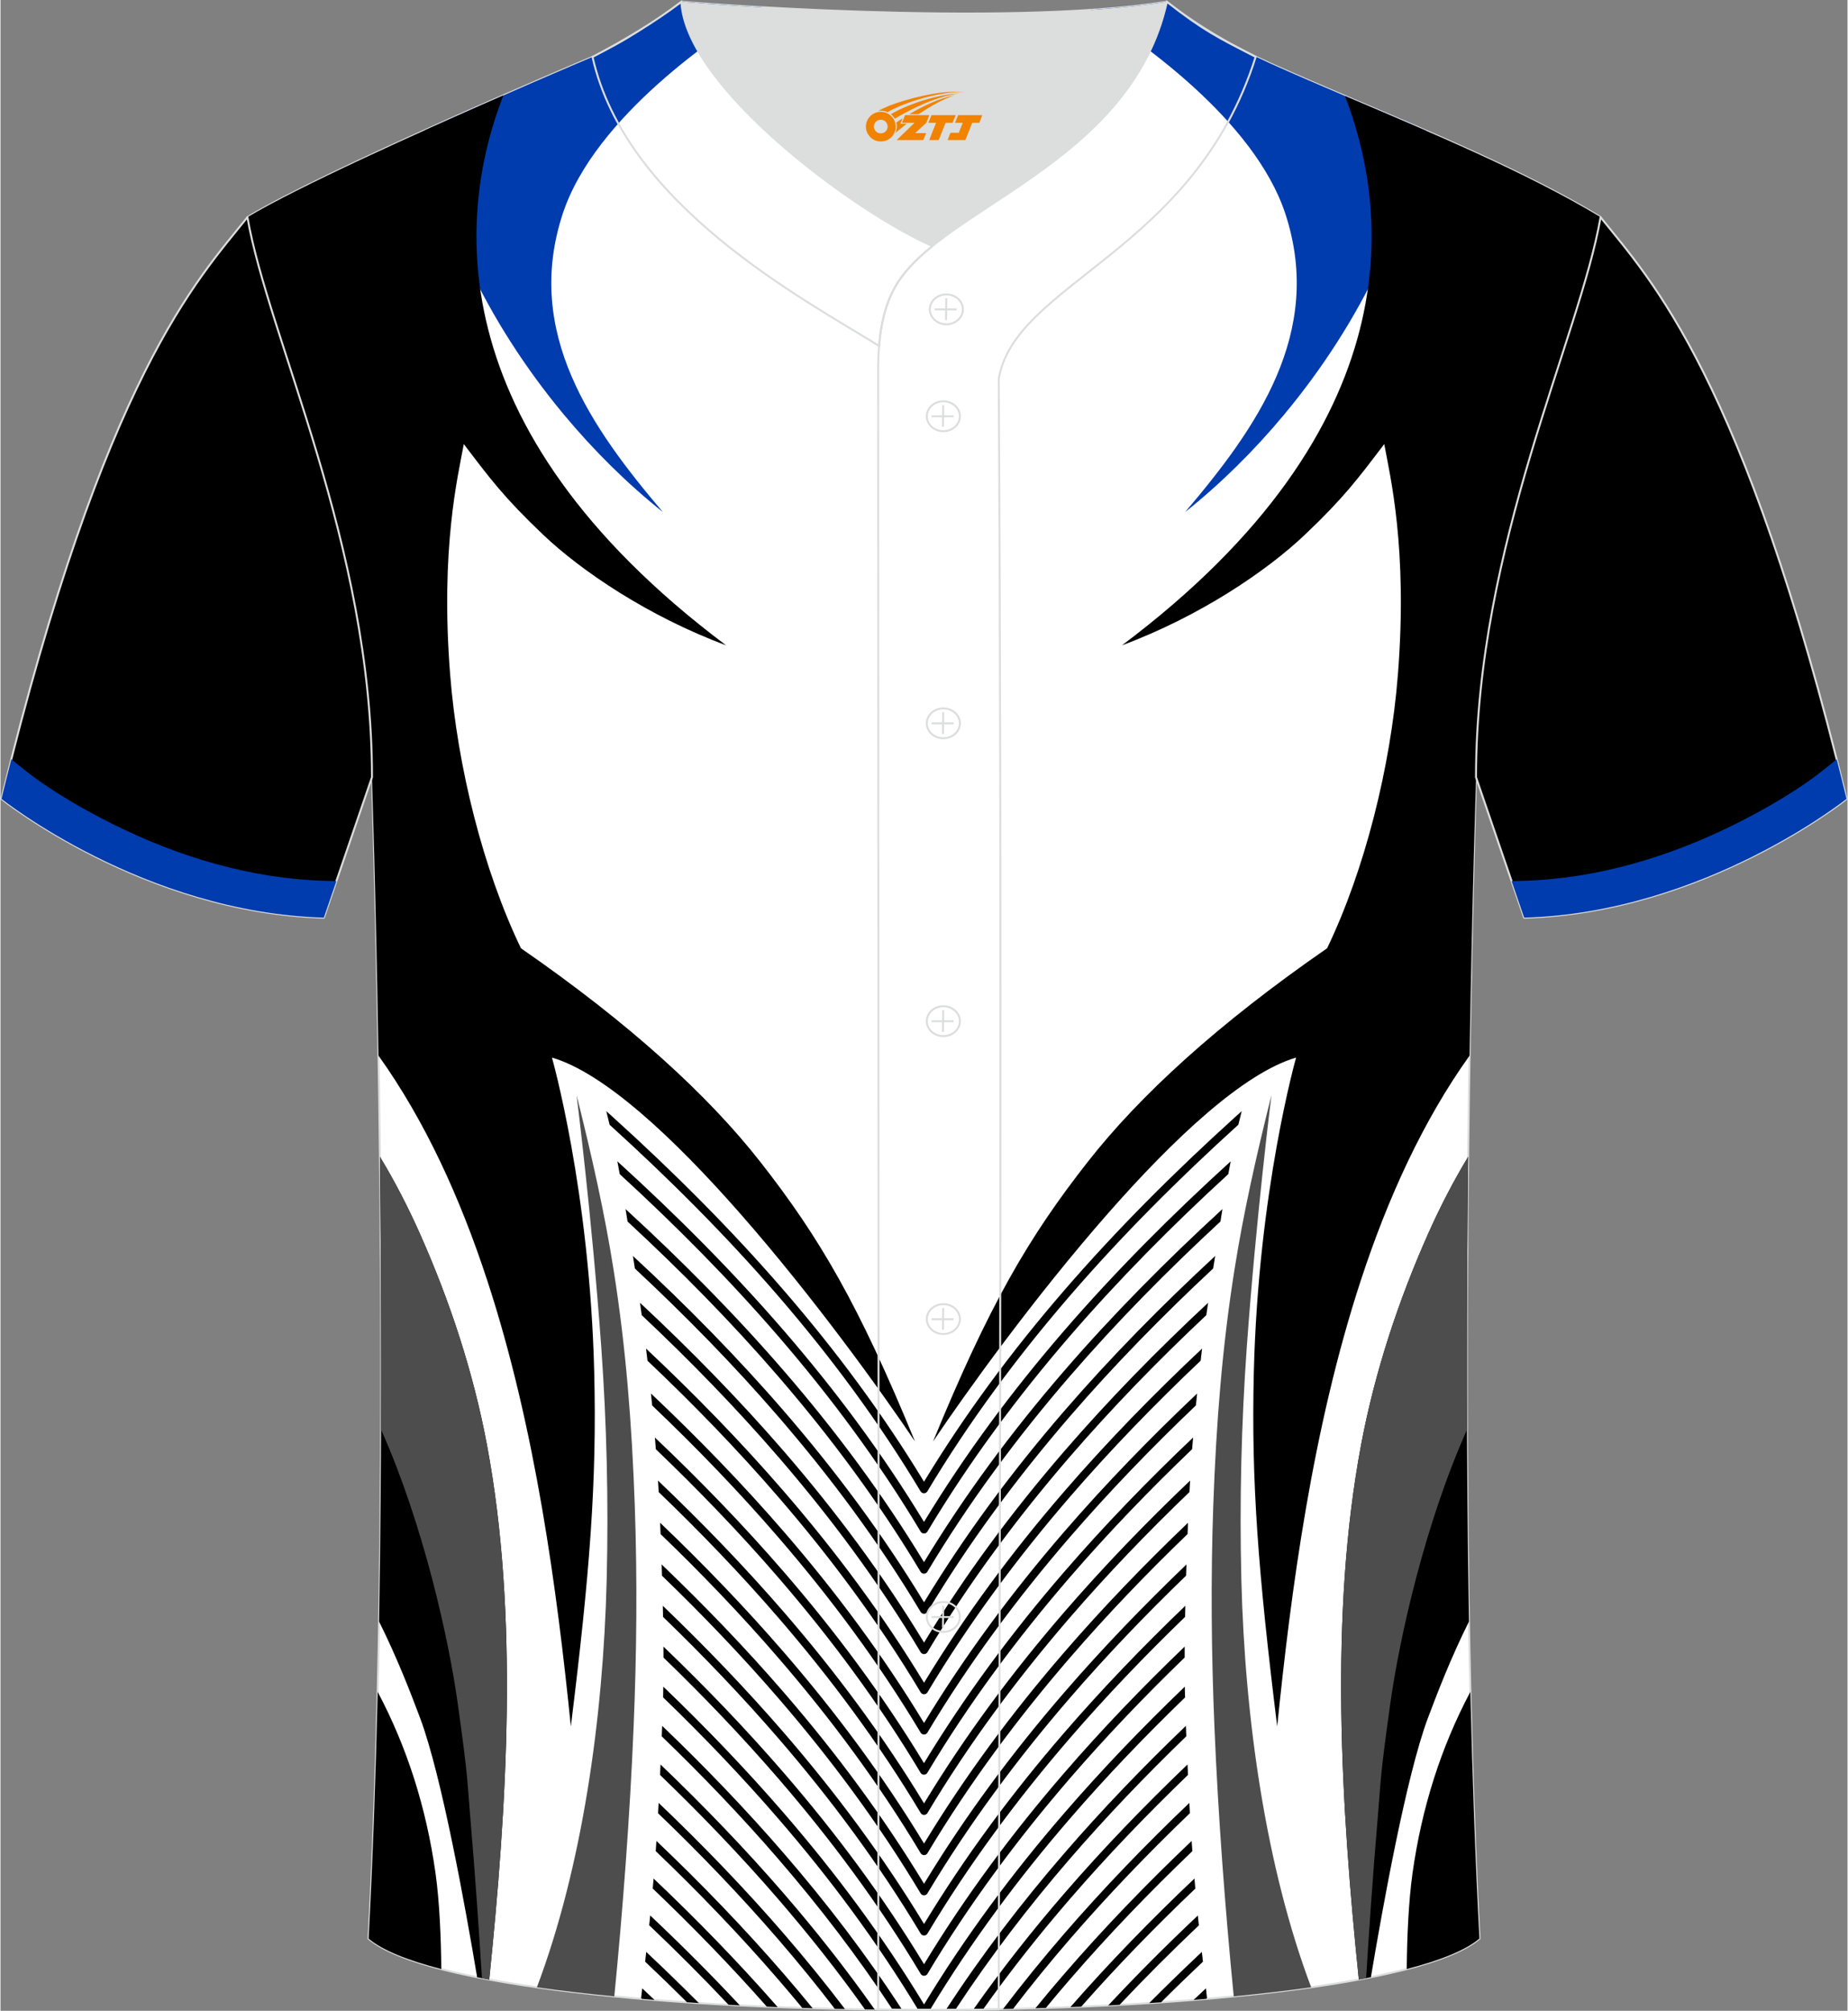
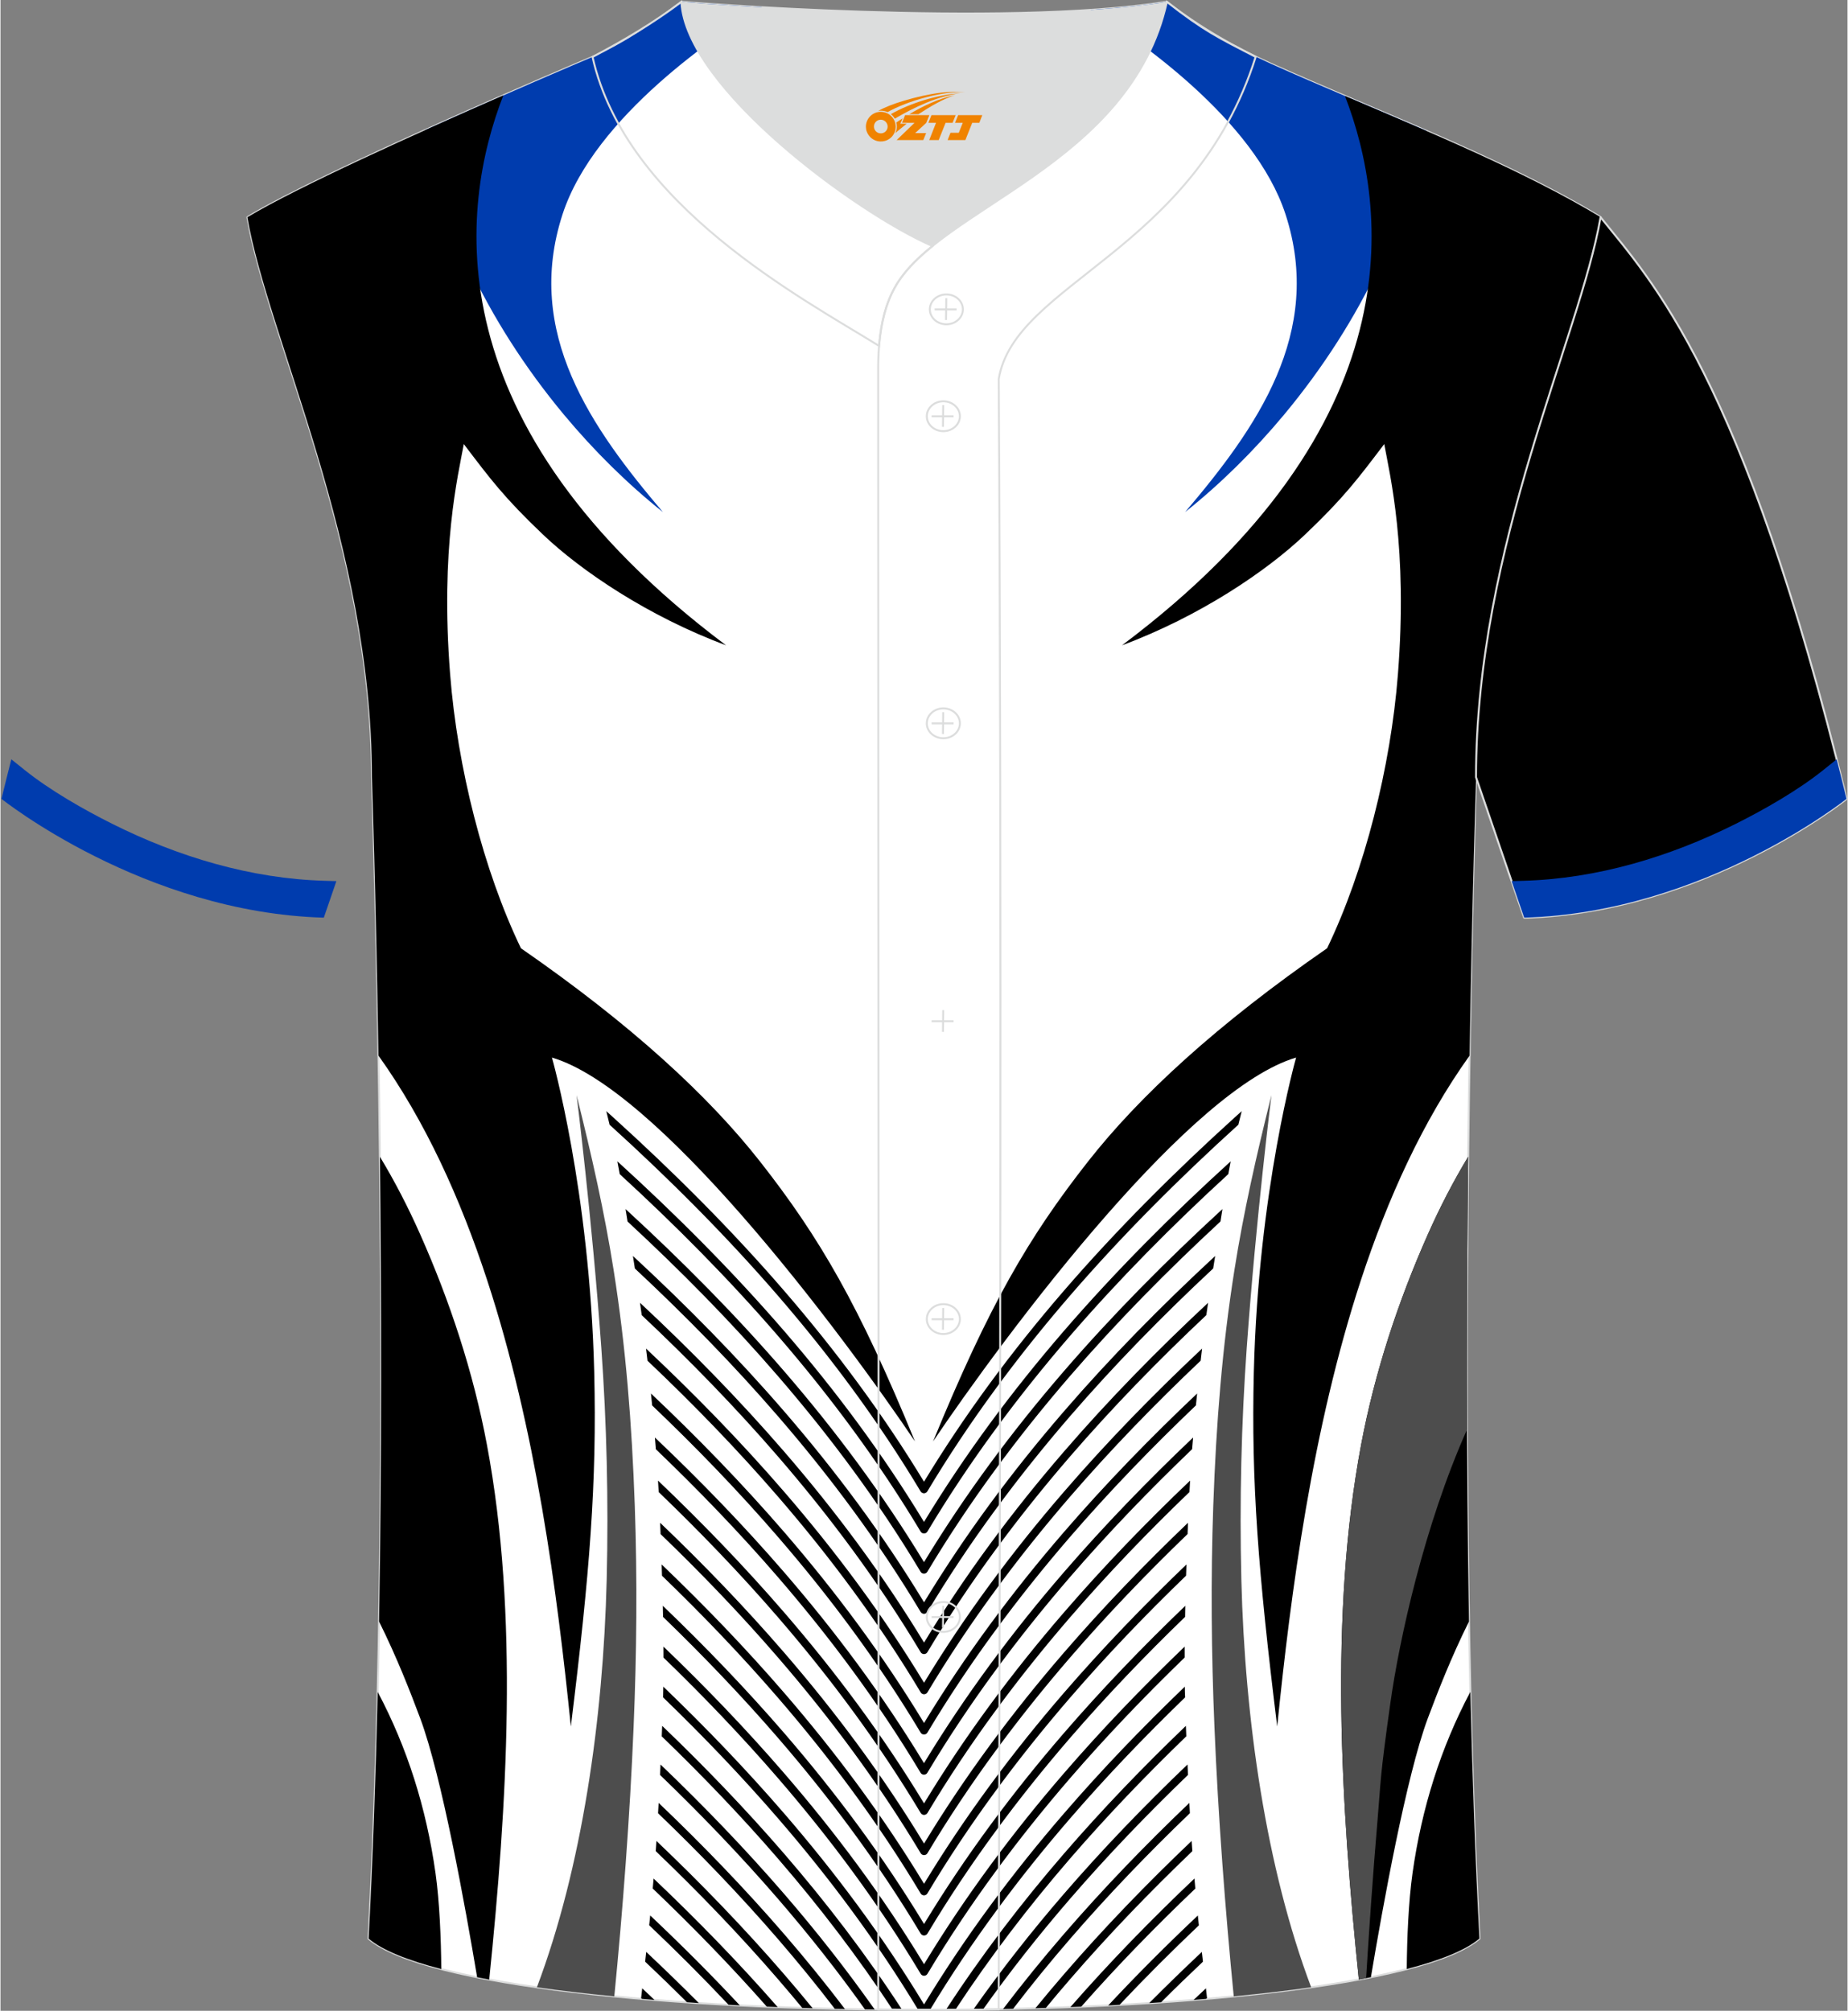
<svg xmlns="http://www.w3.org/2000/svg" version="1.1" id="图层_1" x="0px" y="0px" width="380.86px" height="414.34px" viewBox="0 0 380.8 414.5" enable-background="new 0 0 380.8 414.5" xml:space="preserve">
  <rect x="0" y="0" width="380.8" height="414.5" fill="#808080" stroke="none" />
  <path fill-rule="evenodd" clip-rule="evenodd" fill="#FFFFFF" stroke="#DCDDDD" stroke-width="0.401" stroke-linecap="round" stroke-linejoin="round" stroke-miterlimit="22.926" d="  M75.89,399.62c5.4-101.74,0.7-239.41,0.7-239.41c0-47.97-21.4-90.58-25.68-115.43c15.82-9.55,66.94-31.27,71.13-33.04  c6.4-2.7,12.79-7.19,18.34-11.36c0,0,65.63,5.43,100.09,0c6.47,5.05,13.95,9.4,21.48,12.78c21.91,9.84,48.19,19.68,67.95,31.61  c-4.3,24.85-25.68,67.47-25.68,115.43c0,0-4.69,137.66,0.7,239.41C281.69,419.2,99.12,419.2,75.89,399.62z" />
  <g>
    <g>
      <path fill-rule="evenodd" clip-rule="evenodd" d="M255.9,229.05l-1.49,1.34c-12.45,11.27-24.29,23.09-35.18,35.69    c-10.61,12.28-20.33,25.33-28.83,39.35c-8.5-14.03-18.22-27.07-28.83-39.35c-10.89-12.61-22.73-24.42-35.18-35.69l-1.49-1.34    c0.24,0.93,0.46,1.86,0.68,2.8c12.29,11.14,23.98,22.83,34.76,35.3c10.84,12.55,20.74,25.89,29.35,40.26    c0.07,0.12,0.16,0.22,0.29,0.29c0.38,0.23,0.88,0.1,1.11-0.28c8.61-14.38,18.52-27.72,29.36-40.28    c10.77-12.47,22.47-24.16,34.76-35.3C255.44,230.91,255.67,229.98,255.9,229.05z" />
      <path fill-rule="evenodd" clip-rule="evenodd" d="M253.63,239.39c-12.16,11.05-23.73,22.64-34.4,34.98    c-10.61,12.28-20.33,25.33-28.83,39.35c-8.5-14.03-18.22-27.07-28.83-39.35c-10.66-12.34-22.24-23.93-34.39-34.98    c0.17,0.88,0.33,1.76,0.49,2.64c11.53,10.57,22.52,21.64,32.68,33.41c10.84,12.55,20.74,25.89,29.35,40.26    c0.07,0.12,0.16,0.22,0.29,0.29c0.38,0.23,0.88,0.1,1.11-0.28c8.61-14.38,18.52-27.72,29.36-40.28    c10.17-11.77,21.15-22.84,32.68-33.41C253.3,241.14,253.47,240.27,253.63,239.39z" />
      <path fill-rule="evenodd" clip-rule="evenodd" d="M251.93,249.23c-11.54,10.59-22.53,21.66-32.7,33.43    c-10.61,12.28-20.33,25.33-28.83,39.35c-8.5-14.03-18.22-27.07-28.83-39.35c-10.16-11.77-21.16-22.84-32.7-33.43    c0.14,0.86,0.27,1.71,0.41,2.57c10.94,10.12,21.38,20.7,31.06,31.92c10.84,12.55,20.74,25.89,29.35,40.26    c0.07,0.12,0.16,0.22,0.29,0.29c0.38,0.23,0.88,0.1,1.11-0.28c8.61-14.38,18.52-27.72,29.36-40.28    c9.69-11.22,20.13-21.8,31.07-31.92C251.66,250.94,251.8,250.09,251.93,249.23z" />
      <path fill-rule="evenodd" clip-rule="evenodd" d="M250.43,258.9c-10.99,10.17-21.47,20.79-31.19,32.04    c-10.61,12.28-20.33,25.33-28.83,39.35c-8.5-14.03-18.22-27.07-28.83-39.35c-9.72-11.25-20.2-21.88-31.19-32.04l0.33,2.13    l0.07,0.45c10.39,9.7,20.32,19.82,29.56,30.52c10.84,12.55,20.74,25.89,29.35,40.26c0.07,0.12,0.16,0.22,0.29,0.29    c0.38,0.23,0.88,0.1,1.11-0.28c8.61-14.38,18.52-27.72,29.36-40.28c9.24-10.7,19.17-20.82,29.56-30.52l0.07-0.45L250.43,258.9z" />
      <path fill-rule="evenodd" clip-rule="evenodd" d="M248.97,268.55c-10.46,9.75-20.44,19.93-29.73,30.69    c-10.61,12.28-20.33,25.33-28.83,39.35c-8.5-14.03-18.22-27.07-28.83-39.35c-9.29-10.75-19.27-20.93-29.73-30.69    c0.12,0.85,0.24,1.7,0.35,2.55c9.88,9.29,19.33,18.99,28.15,29.2c10.84,12.55,20.74,25.89,29.35,40.26    c0.07,0.12,0.16,0.22,0.29,0.29c0.38,0.23,0.88,0.1,1.11-0.28c8.61-14.38,18.52-27.72,29.36-40.28    c8.83-10.22,18.27-19.91,28.15-29.2C248.73,270.24,248.85,269.39,248.97,268.55z" />
      <path fill-rule="evenodd" clip-rule="evenodd" d="M247.73,277.99c-10.01,9.4-19.57,19.2-28.49,29.53    c-10.61,12.28-20.33,25.33-28.83,39.35c-8.5-14.03-18.22-27.07-28.83-39.35c-8.92-10.33-18.48-20.13-28.49-29.53    c0.1,0.83,0.2,1.67,0.3,2.5c9.45,8.95,18.5,18.28,26.97,28.09c10.84,12.55,20.74,25.89,29.35,40.26c0.07,0.12,0.16,0.22,0.29,0.29    c0.38,0.23,0.88,0.1,1.11-0.28c8.61-14.38,18.52-27.72,29.36-40.28c8.47-9.81,17.52-19.13,26.97-28.09    C247.53,279.66,247.63,278.83,247.73,277.99z" />
      <path fill-rule="evenodd" clip-rule="evenodd" d="M246.71,287.25c-9.64,9.11-18.85,18.59-27.47,28.57    c-10.61,12.28-20.33,25.33-28.83,39.35c-8.5-14.03-18.22-27.07-28.83-39.35c-8.62-9.98-17.83-19.46-27.47-28.57    c0.08,0.82,0.16,1.64,0.24,2.46c9.1,8.67,17.82,17.69,26,27.17c10.84,12.55,20.74,25.89,29.35,40.26    c0.07,0.12,0.16,0.22,0.29,0.29c0.38,0.23,0.88,0.1,1.11-0.28c8.61-14.38,18.52-27.72,29.36-40.28c8.18-9.47,16.9-18.49,26-27.17    C246.54,288.89,246.62,288.07,246.71,287.25z" />
      <path fill-rule="evenodd" clip-rule="evenodd" d="M245.88,296.32c-9.34,8.87-18.27,18.09-26.65,27.78    c-10.61,12.28-20.33,25.33-28.83,39.35c-8.5-14.03-18.22-27.07-28.83-39.35c-8.37-9.69-17.31-18.92-26.65-27.78    c0.06,0.81,0.13,1.61,0.19,2.41c8.82,8.45,17.28,17.22,25.23,26.43c10.84,12.55,20.74,25.89,29.35,40.26    c0.07,0.12,0.16,0.22,0.29,0.29c0.38,0.23,0.88,0.1,1.11-0.28c8.61-14.38,18.52-27.72,29.36-40.28    c7.95-9.21,16.41-17.98,25.23-26.43C245.76,297.93,245.82,297.12,245.88,296.32z" />
      <path fill-rule="evenodd" clip-rule="evenodd" d="M245.26,305.2c-9.11,8.68-17.83,17.71-26.02,27.19    c-10.61,12.28-20.33,25.33-28.83,39.35c-8.5-14.03-18.22-27.07-28.83-39.35c-8.18-9.47-16.91-18.5-26.02-27.19    c0.05,0.79,0.09,1.58,0.14,2.37c8.62,8.28,16.88,16.87,24.66,25.88c10.84,12.55,20.74,25.89,29.35,40.26    c0.07,0.12,0.16,0.22,0.29,0.29c0.38,0.23,0.88,0.1,1.11-0.28c8.61-14.38,18.52-27.72,29.36-40.28    c7.78-9.01,16.04-17.6,24.66-25.88C245.16,306.78,245.21,305.99,245.26,305.2z" />
      <path fill-rule="evenodd" clip-rule="evenodd" d="M244.82,313.9c-8.95,8.56-17.53,17.45-25.58,26.77    c-10.61,12.28-20.33,25.33-28.83,39.35c-8.5-14.03-18.22-27.07-28.83-39.35c-8.05-9.32-16.63-18.22-25.58-26.77l0.02,0.55    l0.07,1.78c8.48,8.16,16.61,16.63,24.27,25.51c10.84,12.55,20.74,25.89,29.35,40.26c0.07,0.12,0.16,0.22,0.29,0.29    c0.38,0.23,0.88,0.1,1.11-0.28c8.61-14.38,18.52-27.72,29.36-40.28c7.66-8.87,15.79-17.34,24.27-25.51l0.07-1.78L244.82,313.9z" />
      <path fill-rule="evenodd" clip-rule="evenodd" d="M244.51,322.49c-8.84,8.47-17.31,17.26-25.27,26.47    c-10.61,12.28-20.33,25.33-28.83,39.35c-8.5-14.03-18.22-27.07-28.83-39.35c-7.96-9.22-16.43-18.01-25.27-26.47l0.07,2.32    c8.37,8.07,16.4,16.45,23.97,25.22c10.84,12.55,20.74,25.89,29.35,40.26c0.07,0.12,0.16,0.22,0.29,0.29    c0.38,0.23,0.88,0.1,1.11-0.28c8.61-14.38,18.52-27.72,29.36-40.28c7.57-8.77,15.6-17.15,23.97-25.22L244.51,322.49z" />
      <path fill-rule="evenodd" clip-rule="evenodd" d="M244.27,331.01c-8.75,8.39-17.14,17.11-25.03,26.24    c-10.61,12.28-20.33,25.33-28.83,39.35c-8.5-14.03-18.22-27.07-28.83-39.35c-7.89-9.13-16.28-17.85-25.03-26.24    c0.02,0.76,0.03,1.53,0.05,2.29c8.29,8.01,16.25,16.32,23.76,25.01c10.84,12.55,20.74,25.89,29.35,40.26    c0.07,0.12,0.16,0.22,0.29,0.29c0.38,0.23,0.88,0.1,1.11-0.28c8.61-14.38,18.52-27.72,29.36-40.28c7.51-8.69,15.47-17,23.76-25.01    C244.24,332.54,244.25,331.77,244.27,331.01z" />
      <path fill-rule="evenodd" clip-rule="evenodd" d="M244.14,339.42c-8.71,8.36-17.05,17.03-24.9,26.12    c-10.61,12.28-20.33,25.33-28.83,39.35c-8.5-14.03-18.22-27.07-28.83-39.35c-7.85-9.09-16.19-17.77-24.9-26.12    c0,0.75,0.01,1.5,0.01,2.26c8.26,7.98,16.19,16.27,23.67,24.93c10.84,12.55,20.74,25.89,29.35,40.26    c0.07,0.12,0.16,0.22,0.29,0.29c0.38,0.23,0.88,0.1,1.11-0.28c8.61-14.38,18.52-27.72,29.36-40.28    c7.48-8.66,15.41-16.94,23.67-24.93C244.13,340.92,244.14,340.17,244.14,339.42z" />
      <path fill-rule="evenodd" clip-rule="evenodd" d="M244.17,347.68c-8.72,8.36-17.07,17.05-24.93,26.15    c-10.61,12.28-20.33,25.33-28.83,39.35c-8.5-14.03-18.22-27.07-28.83-39.35c-7.86-9.1-16.21-17.78-24.93-26.15    c-0.01,0.74-0.02,1.47-0.04,2.21c8.29,8.01,16.24,16.31,23.75,25c10.63,12.3,20.35,25.36,28.84,39.41c0.81,0,1.62,0,2.44,0    c8.49-14.05,18.21-27.11,28.84-39.41c7.5-8.69,15.46-16.99,23.75-25C244.19,349.15,244.18,348.42,244.17,347.68z" />
      <path fill-rule="evenodd" clip-rule="evenodd" d="M244.39,355.76c-8.8,8.43-17.22,17.18-25.15,26.36    c-8.78,10.16-16.95,20.84-24.32,32.17c0.65,0,1.3-0.01,1.95-0.02c7.18-10.93,15.1-21.26,23.6-31.1    c7.59-8.78,15.63-17.17,24.01-25.26l-0.07-1.76L244.39,355.76L244.39,355.76z M185.89,414.29c-7.37-11.33-15.54-22.01-24.32-32.17    c-7.92-9.17-16.35-17.93-25.15-26.36l-0.02,0.39l-0.07,1.77c8.38,8.09,16.43,16.48,24.01,25.26c8.5,9.84,16.42,20.17,23.6,31.1    C184.6,414.28,185.24,414.28,185.89,414.29z" />
      <path fill-rule="evenodd" clip-rule="evenodd" d="M244.73,363.72c-8.92,8.53-17.46,17.39-25.49,26.68    c-6.59,7.63-12.84,15.56-18.67,23.83c0.67-0.01,1.34-0.02,2.01-0.03c5.6-7.88,11.58-15.44,17.89-22.74    c7.69-8.9,15.85-17.4,24.36-25.59L244.73,363.72L244.73,363.72z M180.24,414.24c-5.83-8.27-12.07-16.2-18.67-23.83    c-8.03-9.29-16.57-18.15-25.49-26.68l-0.1,2.15c8.51,8.19,16.67,16.69,24.36,25.59c6.3,7.3,12.29,14.86,17.89,22.74    C178.9,414.22,179.57,414.23,180.24,414.24z" />
      <path fill-rule="evenodd" clip-rule="evenodd" d="M245.11,371.64c-9.06,8.64-17.73,17.63-25.88,27.05    c-4.33,5.02-8.52,10.16-12.53,15.44l2.07-0.04c3.75-4.9,7.65-9.67,11.68-14.34c7.81-9.04,16.11-17.68,24.77-25.99L245.11,371.64    L245.11,371.64z M174.1,414.13c-4.01-5.28-8.2-10.43-12.53-15.44c-8.14-9.43-16.82-18.41-25.88-27.05l-0.12,2.13    c8.66,8.31,16.96,16.94,24.77,25.99c4.03,4.67,7.93,9.44,11.68,14.34C172.72,414.11,173.41,414.12,174.1,414.13z" />
      <path fill-rule="evenodd" clip-rule="evenodd" d="M245.58,379.48c-9.23,8.78-18.06,17.91-26.34,27.5    c-1.99,2.3-3.95,4.63-5.87,6.99l2.15-0.07c1.63-1.97,3.27-3.93,4.95-5.86c7.96-9.22,16.43-18,25.26-26.46L245.58,379.48    L245.58,379.48z M167.44,413.97c-1.92-2.36-3.88-4.69-5.87-6.99c-8.28-9.59-17.11-18.72-26.34-27.5l-0.14,2.1    c8.83,8.45,17.3,17.24,25.26,26.46c1.67,1.94,3.32,3.89,4.95,5.86L167.44,413.97z" />
      <path fill-rule="evenodd" clip-rule="evenodd" d="M246.16,387.23c-8.94,8.47-17.51,17.28-25.58,26.5    c0.75-0.03,1.49-0.06,2.24-0.09c7.45-8.45,15.33-16.54,23.52-24.34C246.27,388.6,246.21,387.91,246.16,387.23L246.16,387.23z     M160.23,413.73c-8.06-9.22-16.64-18.02-25.58-26.5c-0.06,0.69-0.12,1.38-0.18,2.06c8.19,7.81,16.06,15.9,23.52,24.35    C158.74,413.67,159.49,413.7,160.23,413.73z" />
      <path fill-rule="evenodd" clip-rule="evenodd" d="M246.86,394.85c-6.36,6-12.54,12.17-18.48,18.54c0.78-0.04,1.56-0.08,2.34-0.13    c5.28-5.61,10.75-11.06,16.35-16.38l-0.18-1.72L246.86,394.85L246.86,394.85z M152.43,413.38c-5.94-6.37-12.12-12.53-18.48-18.54    l-0.03,0.3l-0.18,1.72c5.61,5.32,11.07,10.78,16.36,16.39C150.87,413.3,151.65,413.34,152.43,413.38z" />
      <path fill-rule="evenodd" clip-rule="evenodd" d="M247.68,402.36c-3.68,3.46-7.3,6.97-10.85,10.54c0.82-0.05,1.63-0.11,2.45-0.16    c2.83-2.83,5.71-5.61,8.63-8.37L247.68,402.36L247.68,402.36z M143.98,412.9c-3.55-3.57-7.17-7.08-10.85-10.54l-0.22,2.01    c2.91,2.75,5.79,5.54,8.62,8.36C142.34,412.8,143.16,412.85,143.98,412.9z" />
      <path fill-rule="evenodd" clip-rule="evenodd" d="M248.53,409.86c-0.85,0.8-1.7,1.59-2.54,2.39c0.87-0.07,1.73-0.14,2.58-0.22    l0.18-0.17L248.53,409.86L248.53,409.86z M134.83,412.25c-0.84-0.8-1.68-1.59-2.53-2.39l-0.22,2.01l0.17,0.16    C133.1,412.11,133.96,412.18,134.83,412.25z" />
    </g>
    <path fill-rule="evenodd" clip-rule="evenodd" fill="#003CAE" d="M156.97,1.49c-8.67,5.29-34.49,22.42-41.09,42.68   c-7.97,24.45,6,44.1,20.7,61.4c-7.33-5.84-14.24-12.67-20.44-20.12c-7.88-9.47-14.63-19.95-19.66-30.74   c-3.57-7.65-6.64-17.69-8.88-27.91c16.52-7.45,32.2-14.11,34.44-15.06c6.4-2.7,12.79-7.19,18.34-11.36   C140.38,0.38,146.93,0.92,156.97,1.49z" />
    <path fill-rule="evenodd" clip-rule="evenodd" d="M78.23,238.45c3.09,5.12,5.84,10.45,8.28,15.95   c6.1,13.71,10.98,28.45,13.79,43.48c6.57,35.01,4.13,74.42,0.46,110.18c-0.85-0.16-1.67-0.32-2.49-0.48   c-2.42-14.45-7.3-41.51-11.74-53.39c-2.03-5.41-4.74-12.41-8.48-19.94C78.64,300.66,78.55,267.06,78.23,238.45z" />
-     <path fill-rule="evenodd" clip-rule="evenodd" fill="#4D4D4D" d="M78.23,238.45c3.09,5.12,5.84,10.45,8.28,15.95   c6.1,13.71,10.98,28.45,13.79,43.48c6.57,35.01,4.13,74.42,0.46,110.18c-0.51-0.09-1-0.19-1.5-0.29   c-0.53-8.53-1.38-21.26-2.38-32.87c-0.69-7.99-0.38-7.87-2.62-23.83c-1.84-13.1-6.98-36.6-15.81-56.42   C78.53,274.83,78.42,255.73,78.23,238.45z" />
    <path fill-rule="evenodd" clip-rule="evenodd" d="M90.88,405.89c-0.05-6.28-0.36-13.85-1.19-19.76   c-1.9-13.47-5.84-25.9-11.92-37.37c-0.41,17.4-1.01,34.59-1.87,50.86C78.71,402,83.91,404.09,90.88,405.89z" />
    <path fill-rule="evenodd" clip-rule="evenodd" fill="#4D4D4D" d="M126.55,411.52c1.74-17.72,3.22-37.14,3.98-55.57   c0.63-15.11,0.78-30.26,0.24-45.62c-0.6-16.94-1.85-32.73-4.36-48.53c-1.87-11.85-4.54-23.7-7.64-36.06c0,0,3.15,24.94,5.1,52.07   c1.1,15.43,1.51,31.57,1.11,47.8c-0.71,28.79-5.09,59.38-14.39,84.04C115.57,410.35,120.92,410.98,126.55,411.52z" />
    <path fill-rule="evenodd" clip-rule="evenodd" d="M103.67,19.66c-8.96,22.99-14.66,67.92,45.92,113.36   c-15.94-5.93-29.8-15.26-37.76-22.84c-7.97-7.58-10.85-11.45-16.31-18.64c-1.19,6.53-4.86,21.41-2.82,47.46   c1.5,19.15,6.86,40.39,14.6,56.47c22.67,15.68,38.68,30.42,49.35,44.03c12.2,15.56,20.33,29.46,31.89,57.63   c-6.89-10.24-20.94-29.79-36.04-46.98c-13.55-15.43-27.96-28.96-38.81-32.15c0,0,7.8,27.31,8.72,64.9   c0.55,22.62-0.9,41.25-4.82,72.98c-2.82-27.79-7.24-61.47-17.27-92.04c-5.53-16.86-12.77-32.78-22.39-46.24   c-0.56-34.28-1.35-57.39-1.35-57.39c0-47.97-21.4-90.58-25.68-115.43C61.14,38.6,86.15,27.33,103.67,19.66z" />
    <path fill-rule="evenodd" clip-rule="evenodd" fill="#003CAE" d="M224.74,2.04c9.43,5.85,33.8,22.53,40.19,42.12   c7.97,24.45-6,44.1-20.7,61.4c7.33-5.84,14.24-12.67,20.44-20.12c7.88-9.47,14.63-19.95,19.66-30.74   c3.56-7.62,6.97-17.59,9.63-27.74c-10.89-4.74-21.92-9.28-32.02-13.81c-7.52-3.38-15.01-7.73-21.48-12.78   C235.73,1.12,230.41,1.66,224.74,2.04z" />
    <path fill-rule="evenodd" clip-rule="evenodd" d="M277.19,19.79c8.93,23.03,14.5,67.88-45.97,113.23   c15.94-5.93,29.8-15.26,37.76-22.84c7.97-7.58,10.85-11.45,16.31-18.64c1.19,6.53,4.86,21.41,2.82,47.46   c-1.5,19.15-6.86,40.39-14.6,56.47c-22.67,15.68-38.68,30.42-49.35,44.03c-12.2,15.56-20.33,29.46-31.89,57.63   c6.89-10.24,20.94-29.79,36.04-46.98c13.55-15.43,27.96-28.96,38.81-32.15c0,0-7.8,27.31-8.72,64.9   c-0.55,22.62,0.9,41.25,4.82,72.98c2.82-27.79,7.24-61.47,17.27-92.04c5.53-16.86,12.77-32.78,22.39-46.24   c0.56-34.28,1.35-57.4,1.35-57.4c0-47.96,21.38-90.58,25.68-115.43C314.56,35.51,295.29,27.51,277.19,19.79z" />
    <path fill-rule="evenodd" clip-rule="evenodd" d="M302.59,238.45c-3.09,5.12-5.84,10.45-8.28,15.94   c-6.1,13.71-10.98,28.45-13.8,43.48c-6.57,35.01-4.13,74.42-0.46,110.18c0.85-0.16,1.67-0.32,2.49-0.48   c2.42-14.45,7.3-41.51,11.74-53.39c2.03-5.41,4.74-12.41,8.48-19.94C302.17,300.66,302.26,267.06,302.59,238.45z" />
    <path fill-rule="evenodd" clip-rule="evenodd" fill="#4D4D4D" d="M302.59,238.45c-3.09,5.12-5.84,10.45-8.28,15.94   c-6.1,13.71-10.98,28.45-13.8,43.48c-6.57,35.01-4.13,74.42-0.46,110.18c0.51-0.09,1-0.19,1.5-0.29   c0.53-8.53,1.38-21.25,2.38-32.86c0.69-7.99,0.38-7.87,2.62-23.83c1.84-13.1,6.98-36.6,15.82-56.42   C302.28,274.83,302.39,255.73,302.59,238.45z" />
    <path fill-rule="evenodd" clip-rule="evenodd" d="M289.93,405.88c0.05-6.28,0.36-13.85,1.19-19.76c1.9-13.47,5.84-25.9,11.92-37.37   c0.41,17.4,1.01,34.58,1.87,50.85C302.1,401.99,296.9,404.08,289.93,405.88z" />
    <path fill-rule="evenodd" clip-rule="evenodd" fill="#4D4D4D" d="M254.26,411.52c-1.74-17.72-3.22-37.14-3.98-55.57   c-0.63-15.11-0.78-30.26-0.24-45.62c0.6-16.94,1.85-32.73,4.36-48.53c1.87-11.85,4.54-23.7,7.64-36.06c0,0-3.15,24.94-5.1,52.07   c-1.1,15.43-1.51,31.57-1.11,47.8c0.71,28.78,5.09,59.38,14.39,84.03C265.24,410.35,259.89,410.97,254.26,411.52z" />
  </g>
  <path fill-rule="evenodd" clip-rule="evenodd" fill="none" stroke="#DCDDDD" stroke-width="0.401" stroke-miterlimit="22.926" d="  M140.38,0.39c-5.9,4.42-11.8,7.9-18.32,11.35c6.84,30.55,43.29,49.79,59.07,59.56c0.43-5.18,1.57-9.01,3.21-11.96  c1.68-3.07,4.41-5.87,7.8-8.62C176.35,43.85,141.26,18.04,140.38,0.39z" />
  <path fill-rule="evenodd" clip-rule="evenodd" fill="#DCDDDD" d="M192.17,50.71c14.83-11.99,42.18-22.85,48.3-50.33  c-34.47,5.43-100.09,0-100.09,0C141.26,18.04,176.36,43.85,192.17,50.71z" />
  <path fill-rule="evenodd" clip-rule="evenodd" fill="none" stroke="#DCDDDD" stroke-width="0.401" stroke-miterlimit="22.926" d="  M258.78,11.73c-7.75-4-10.65-5.37-18.31-11.35c-7.51,33.77-47.12,42.44-56.12,58.94c-2.06,3.7-3.32,8.78-3.4,16.15  c0,112.96,0.19,225.81,0,338.77c8.38,0,16.47,0.13,24.85-0.03c0.26-111.96,0.66-224.15,0.01-336.09  C209.09,58.28,246.08,51.92,258.78,11.73z" />
  <g>
    <g>
      <path fill-rule="evenodd" clip-rule="evenodd" fill="none" stroke="#DCDDDD" stroke-width="0.401" stroke-miterlimit="22.926" d="    M195.01,66.85c1.88,0,3.41-1.38,3.41-3.08c0-1.71-1.54-3.08-3.41-3.08c-1.88,0-3.41,1.38-3.41,3.08    C191.6,65.47,193.13,66.85,195.01,66.85z" />
      <line fill-rule="evenodd" clip-rule="evenodd" fill="none" stroke="#DCDDDD" stroke-width="0.401" stroke-miterlimit="22.926" x1="195" y1="61.47" x2="194.94" y2="65.96" />
      <line fill-rule="evenodd" clip-rule="evenodd" fill="none" stroke="#DCDDDD" stroke-width="0.401" stroke-miterlimit="22.926" x1="192.59" y1="63.78" x2="197.13" y2="63.78" />
    </g>
    <g>
      <path fill-rule="evenodd" clip-rule="evenodd" fill="none" stroke="#DCDDDD" stroke-width="0.401" stroke-miterlimit="22.926" d="    M194.39,88.88c1.88,0,3.41-1.38,3.41-3.08c0-1.7-1.54-3.08-3.41-3.08c-1.88,0-3.41,1.38-3.41,3.08    C190.97,87.5,192.5,88.88,194.39,88.88z" />
      <line fill-rule="evenodd" clip-rule="evenodd" fill="none" stroke="#DCDDDD" stroke-width="0.401" stroke-miterlimit="22.926" x1="194.36" y1="83.51" x2="194.31" y2="87.99" />
      <line fill-rule="evenodd" clip-rule="evenodd" fill="none" stroke="#DCDDDD" stroke-width="0.401" stroke-miterlimit="22.926" x1="191.97" y1="85.81" x2="196.5" y2="85.81" />
    </g>
    <g>
      <path fill-rule="evenodd" clip-rule="evenodd" fill="none" stroke="#DCDDDD" stroke-width="0.401" stroke-miterlimit="22.926" d="    M194.39,152.18c1.88,0,3.41-1.38,3.41-3.08c0-1.7-1.54-3.08-3.41-3.08c-1.88,0-3.41,1.38-3.41,3.08    C190.97,150.8,192.5,152.18,194.39,152.18z" />
      <line fill-rule="evenodd" clip-rule="evenodd" fill="none" stroke="#DCDDDD" stroke-width="0.401" stroke-miterlimit="22.926" x1="194.36" y1="146.81" x2="194.31" y2="151.3" />
      <line fill-rule="evenodd" clip-rule="evenodd" fill="none" stroke="#DCDDDD" stroke-width="0.401" stroke-miterlimit="22.926" x1="191.97" y1="149.11" x2="196.5" y2="149.11" />
    </g>
    <g>
-       <path fill-rule="evenodd" clip-rule="evenodd" fill="none" stroke="#DCDDDD" stroke-width="0.401" stroke-miterlimit="22.926" d="    M194.39,213.58c1.88,0,3.41-1.37,3.41-3.08c0-1.7-1.54-3.08-3.41-3.08c-1.88,0-3.41,1.37-3.41,3.08    C190.97,212.2,192.5,213.58,194.39,213.58z" />
      <line fill-rule="evenodd" clip-rule="evenodd" fill="none" stroke="#DCDDDD" stroke-width="0.401" stroke-miterlimit="22.926" x1="194.36" y1="208.22" x2="194.31" y2="212.7" />
      <line fill-rule="evenodd" clip-rule="evenodd" fill="none" stroke="#DCDDDD" stroke-width="0.401" stroke-miterlimit="22.926" x1="191.97" y1="210.51" x2="196.5" y2="210.51" />
    </g>
    <g>
      <path fill-rule="evenodd" clip-rule="evenodd" fill="none" stroke="#DCDDDD" stroke-width="0.401" stroke-miterlimit="22.926" d="    M197.8,271.91c0-1.7-1.53-3.08-3.41-3.08c-1.88,0-3.41,1.38-3.41,3.08c0,1.7,1.53,3.08,3.41,3.08    C196.27,274.99,197.8,273.6,197.8,271.91z" />
      <line fill-rule="evenodd" clip-rule="evenodd" fill="none" stroke="#DCDDDD" stroke-width="0.401" stroke-miterlimit="22.926" x1="194.36" y1="269.62" x2="194.31" y2="274.1" />
      <line fill-rule="evenodd" clip-rule="evenodd" fill="none" stroke="#DCDDDD" stroke-width="0.401" stroke-miterlimit="22.926" x1="191.97" y1="271.93" x2="196.5" y2="271.93" />
    </g>
    <g>
      <path fill-rule="evenodd" clip-rule="evenodd" fill="none" stroke="#DCDDDD" stroke-width="0.401" stroke-miterlimit="22.926" d="    M194.39,336.39c1.88,0,3.41-1.37,3.41-3.08c0-1.7-1.54-3.08-3.41-3.08c-1.88,0-3.41,1.38-3.41,3.08    C190.97,335,192.5,336.39,194.39,336.39z" />
      <line fill-rule="evenodd" clip-rule="evenodd" fill="none" stroke="#DCDDDD" stroke-width="0.401" stroke-miterlimit="22.926" x1="194.36" y1="331.02" x2="194.31" y2="335.52" />
      <line fill-rule="evenodd" clip-rule="evenodd" fill="none" stroke="#DCDDDD" stroke-width="0.401" stroke-miterlimit="22.926" x1="191.97" y1="333.33" x2="196.5" y2="333.33" />
    </g>
  </g>
  <g>
-     <path fill-rule="evenodd" clip-rule="evenodd" stroke="#DCDDDD" stroke-width="0.401" stroke-linecap="round" stroke-linejoin="round" stroke-miterlimit="22.926" d="   M50.91,44.78C40.63,57.64,21.45,77.33,0.2,164.67c0,0,29.29,23.45,66.46,24.49c0,0,7.19-20.9,9.93-28.95   C76.59,112.26,55.2,69.63,50.91,44.78z" />
    <path fill-rule="evenodd" clip-rule="evenodd" fill="#003CAE" d="M5.05,158.78c5.16,4.13,12.12,8.11,17.99,11.04   c13.55,6.78,28.58,11.32,43.8,11.74l2.41,0.07l-2.59,7.53C29.49,188.12,0.2,164.67,0.2,164.67c0.68-2.78,1.35-5.5,2.03-8.15   L5.05,158.78z" />
  </g>
  <g>
    <path fill-rule="evenodd" clip-rule="evenodd" stroke="#DCDDDD" stroke-width="0.401" stroke-linecap="round" stroke-linejoin="round" stroke-miterlimit="22.926" d="   M329.89,44.78c10.28,12.86,29.46,32.55,50.71,119.9c0,0-29.29,23.45-66.46,24.49c0,0-7.19-20.9-9.93-28.95   C304.21,112.26,325.6,69.63,329.89,44.78z" />
    <path fill-rule="evenodd" clip-rule="evenodd" fill="#003CAE" d="M375.75,158.78c-5.16,4.13-12.12,8.11-17.99,11.04   c-13.55,6.78-28.58,11.32-43.8,11.74l-2.41,0.07l2.59,7.53c37.17-1.03,66.46-24.49,66.46-24.49c-0.68-2.78-1.35-5.5-2.03-8.15   L375.75,158.78z" />
  </g>
  <g id="图层_x0020_1">
-     <path fill="#F08300" d="M178.6,27.13c0.416,1.136,1.472,1.984,2.752,2.032c0.144,0,0.304,0,0.448-0.016h0.016   c0.016,0,0.064,0,0.128-0.016c0.032,0,0.048-0.016,0.08-0.016c0.064-0.016,0.144-0.032,0.224-0.048c0.016,0,0.016,0,0.032,0   c0.192-0.048,0.4-0.112,0.576-0.208c0.192-0.096,0.4-0.224,0.608-0.384c0.672-0.56,1.104-1.408,1.104-2.352   c0-0.224-0.032-0.448-0.08-0.672l0,0C184.44,25.25,184.39,25.08,184.31,24.9C183.84,23.81,182.76,23.05,181.49,23.05C179.8,23.05,178.42,24.42,178.42,26.12C178.42,26.47,178.48,26.81,178.6,27.13L178.6,27.13L178.6,27.13z M182.9,26.15L182.9,26.15C182.87,26.93,182.21,27.53,181.43,27.49C180.64,27.46,180.05,26.81,180.08,26.02c0.032-0.784,0.688-1.376,1.472-1.344   C182.32,24.71,182.93,25.38,182.9,26.15L182.9,26.15z" />
+     <path fill="#F08300" d="M178.6,27.13c0.416,1.136,1.472,1.984,2.752,2.032c0.144,0,0.304,0,0.448-0.016h0.016   c0.016,0,0.064,0,0.128-0.016c0.032,0,0.048-0.016,0.08-0.016c0.064-0.016,0.144-0.032,0.224-0.048c0.016,0,0.016,0,0.032,0   c0.192-0.048,0.4-0.112,0.576-0.208c0.192-0.096,0.4-0.224,0.608-0.384c0.672-0.56,1.104-1.408,1.104-2.352   c0-0.224-0.032-0.448-0.08-0.672l0,0C184.44,25.25,184.39,25.08,184.31,24.9C183.84,23.81,182.76,23.05,181.49,23.05C179.8,23.05,178.42,24.42,178.42,26.12C178.42,26.47,178.48,26.81,178.6,27.13L178.6,27.13L178.6,27.13z M182.9,26.15C182.87,26.93,182.21,27.53,181.43,27.49C180.64,27.46,180.05,26.81,180.08,26.02c0.032-0.784,0.688-1.376,1.472-1.344   C182.32,24.71,182.93,25.38,182.9,26.15L182.9,26.15z" />
    <polygon fill="#F08300" points="196.93,23.73 ,196.29,25.32 ,194.85,25.32 ,193.43,28.87 ,191.48,28.87 ,192.88,25.32 ,191.3,25.32    ,191.94,23.73" />
    <path fill="#F08300" d="M198.9,19c-1.008-0.096-3.024-0.144-5.056,0.112c-2.416,0.304-5.152,0.912-7.616,1.664   C184.18,21.38,182.31,22.1,180.96,22.87C181.16,22.84,181.35,22.82,181.54,22.82c0.48,0,0.944,0.112,1.36,0.288   C187,20.79,194.2,18.74,198.9,19L198.9,19L198.9,19z" />
    <path fill="#F08300" d="M184.37,24.47c4-2.368,8.88-4.672,13.488-5.248c-4.608,0.288-10.224,2-14.288,4.304   C183.89,23.78,184.16,24.1,184.37,24.47C184.37,24.47,184.37,24.47,184.37,24.47z" />
    <polygon fill="#F08300" points="202.42,23.73 ,201.8,25.32 ,200.34,25.32 ,198.93,28.87 ,198.47,28.87 ,196.96,28.87 ,195.27,28.87    ,195.86,27.37 ,197.57,27.37 ,198.39,25.32 ,196.8,25.32 ,197.44,23.73" />
    <polygon fill="#F08300" points="191.51,23.73 ,190.87,25.32 ,188.58,27.43 ,190.84,27.43 ,190.26,28.87 ,184.77,28.87 ,188.44,25.32    ,185.86,25.32 ,186.5,23.73" />
    <path fill="#F08300" d="M196.79,19.59c-3.376,0.752-6.464,2.192-9.424,3.952h1.888C191.68,21.97,194.02,20.54,196.79,19.59z    M185.99,24.41C185.36,24.79,185.3,24.84,184.69,25.25c0.064,0.256,0.112,0.544,0.112,0.816c0,0.496-0.112,0.976-0.32,1.392   c0.176-0.16,0.32-0.304,0.432-0.4c0.272-0.24,0.768-0.64,1.6-1.296l0.32-0.256H185.51l0,0L185.99,24.41L185.99,24.41L185.99,24.41z" />
  </g>
</svg>